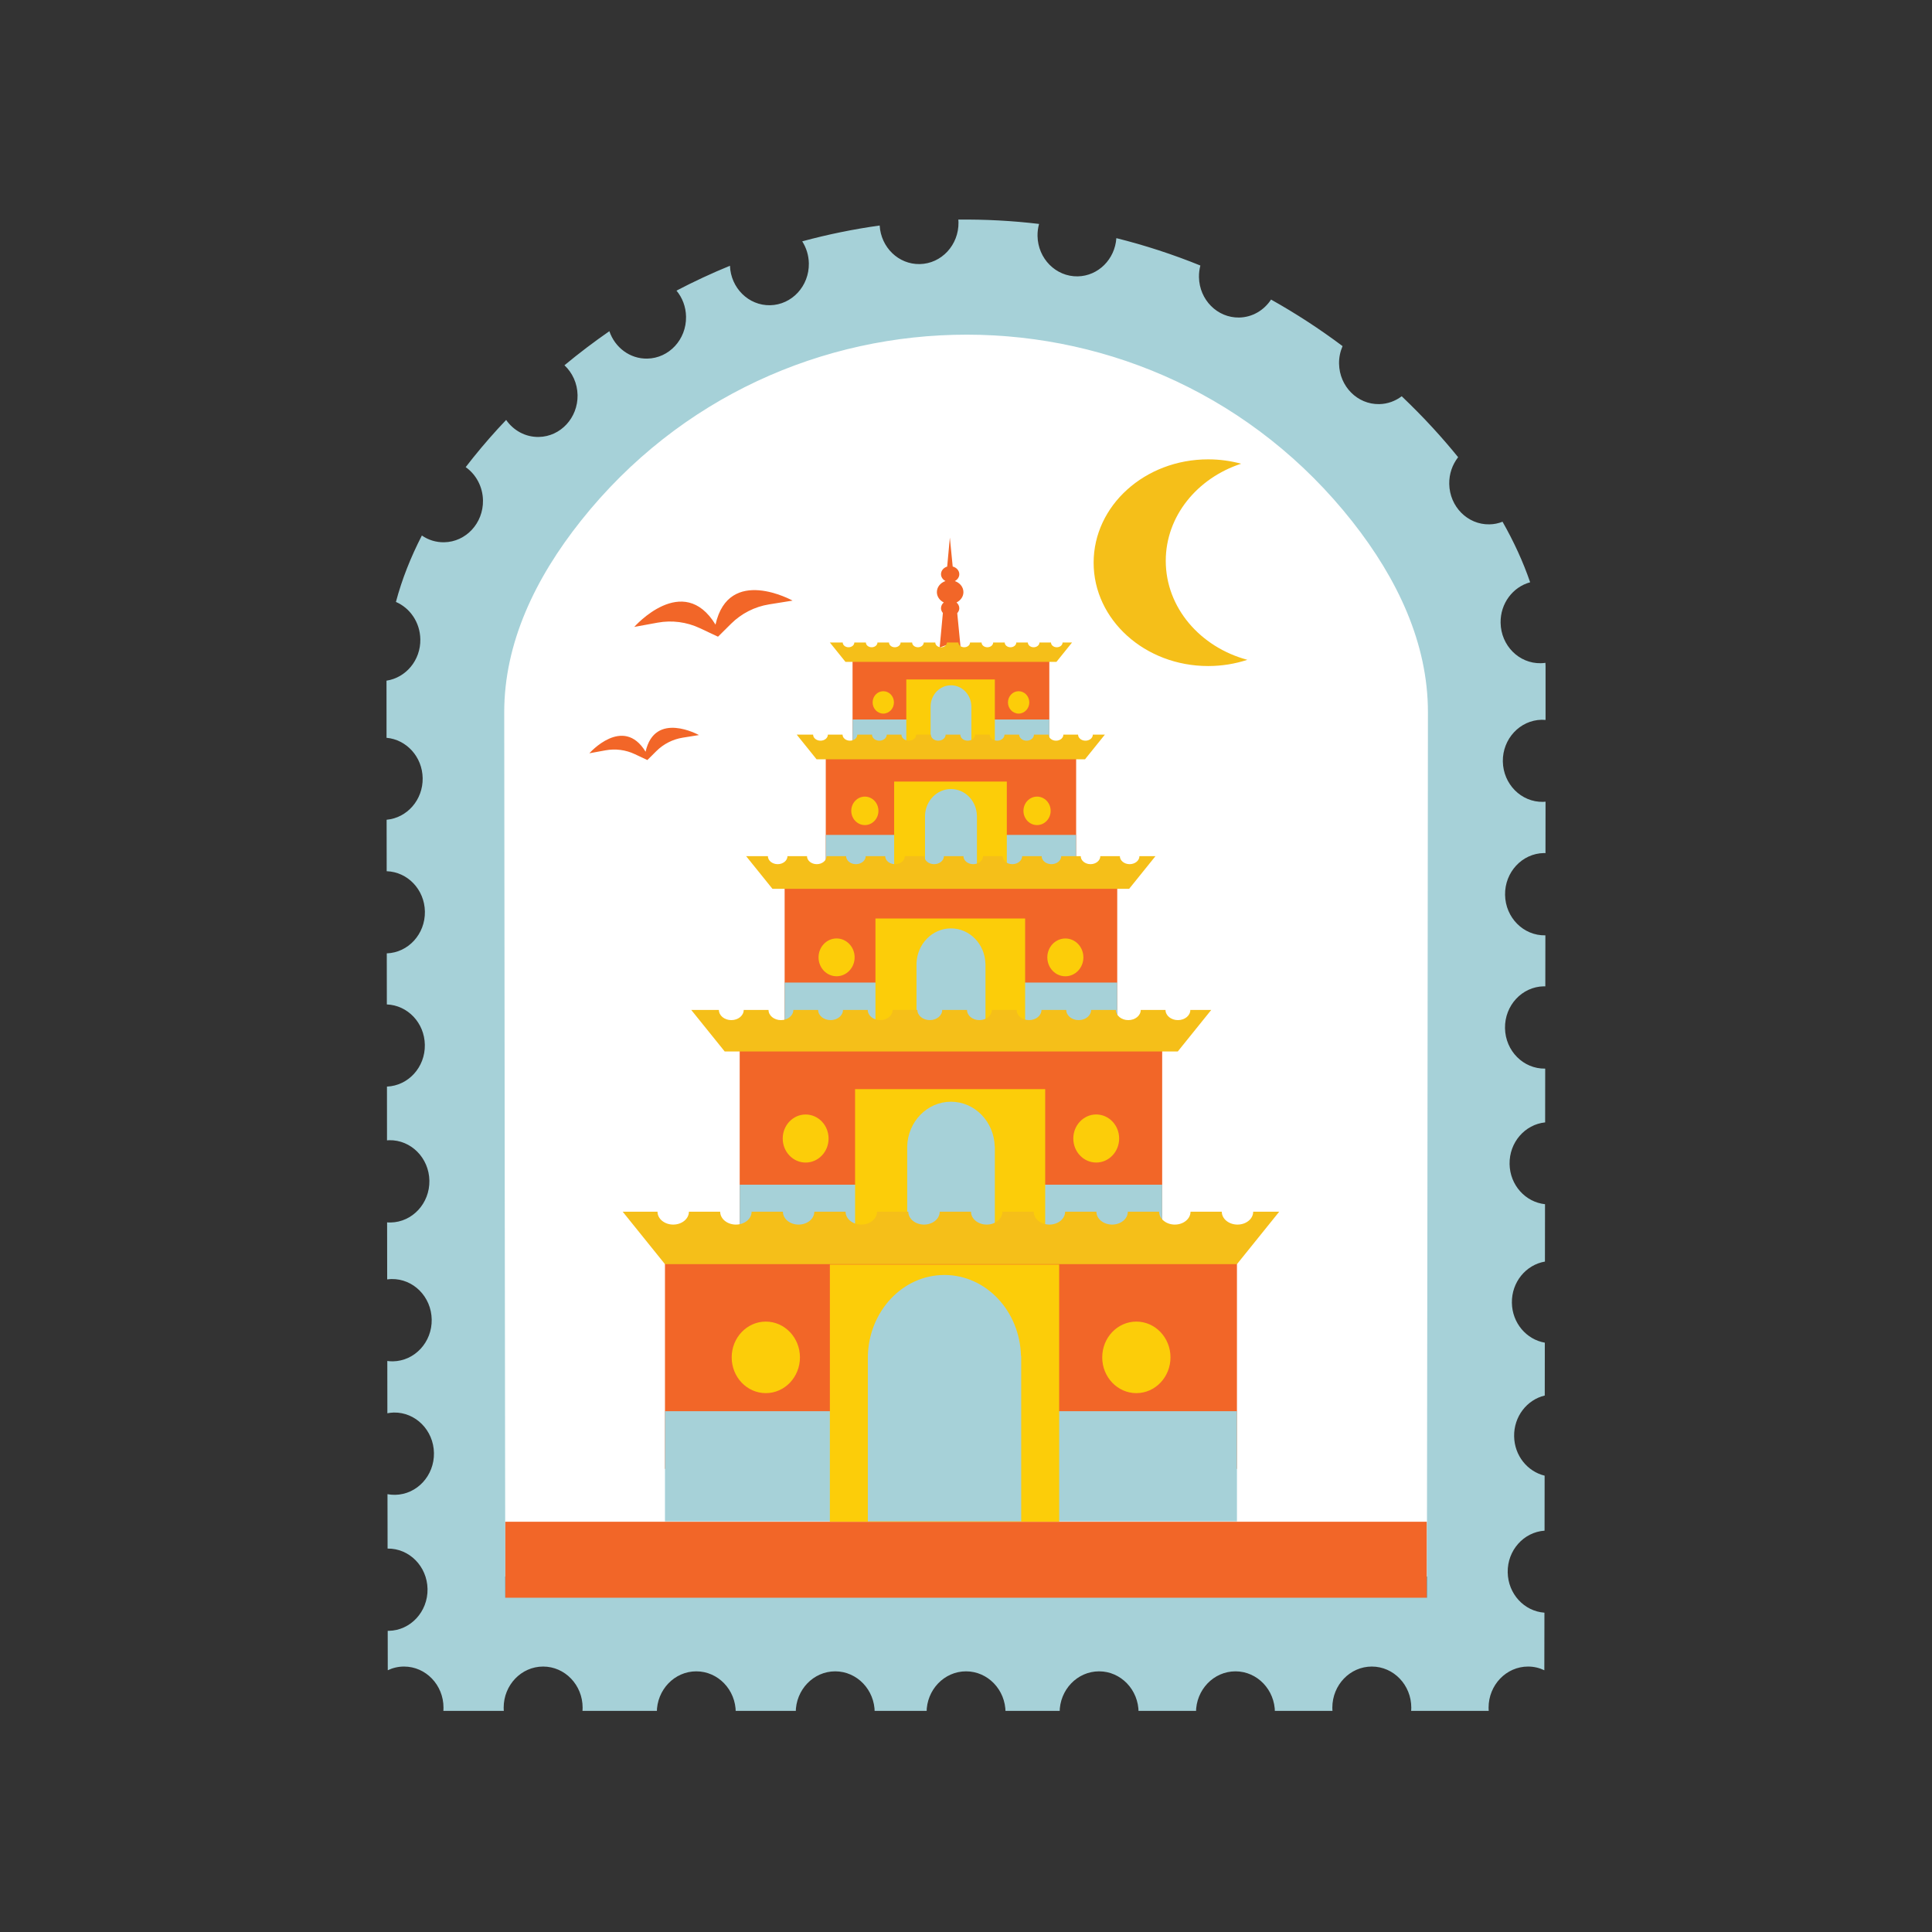
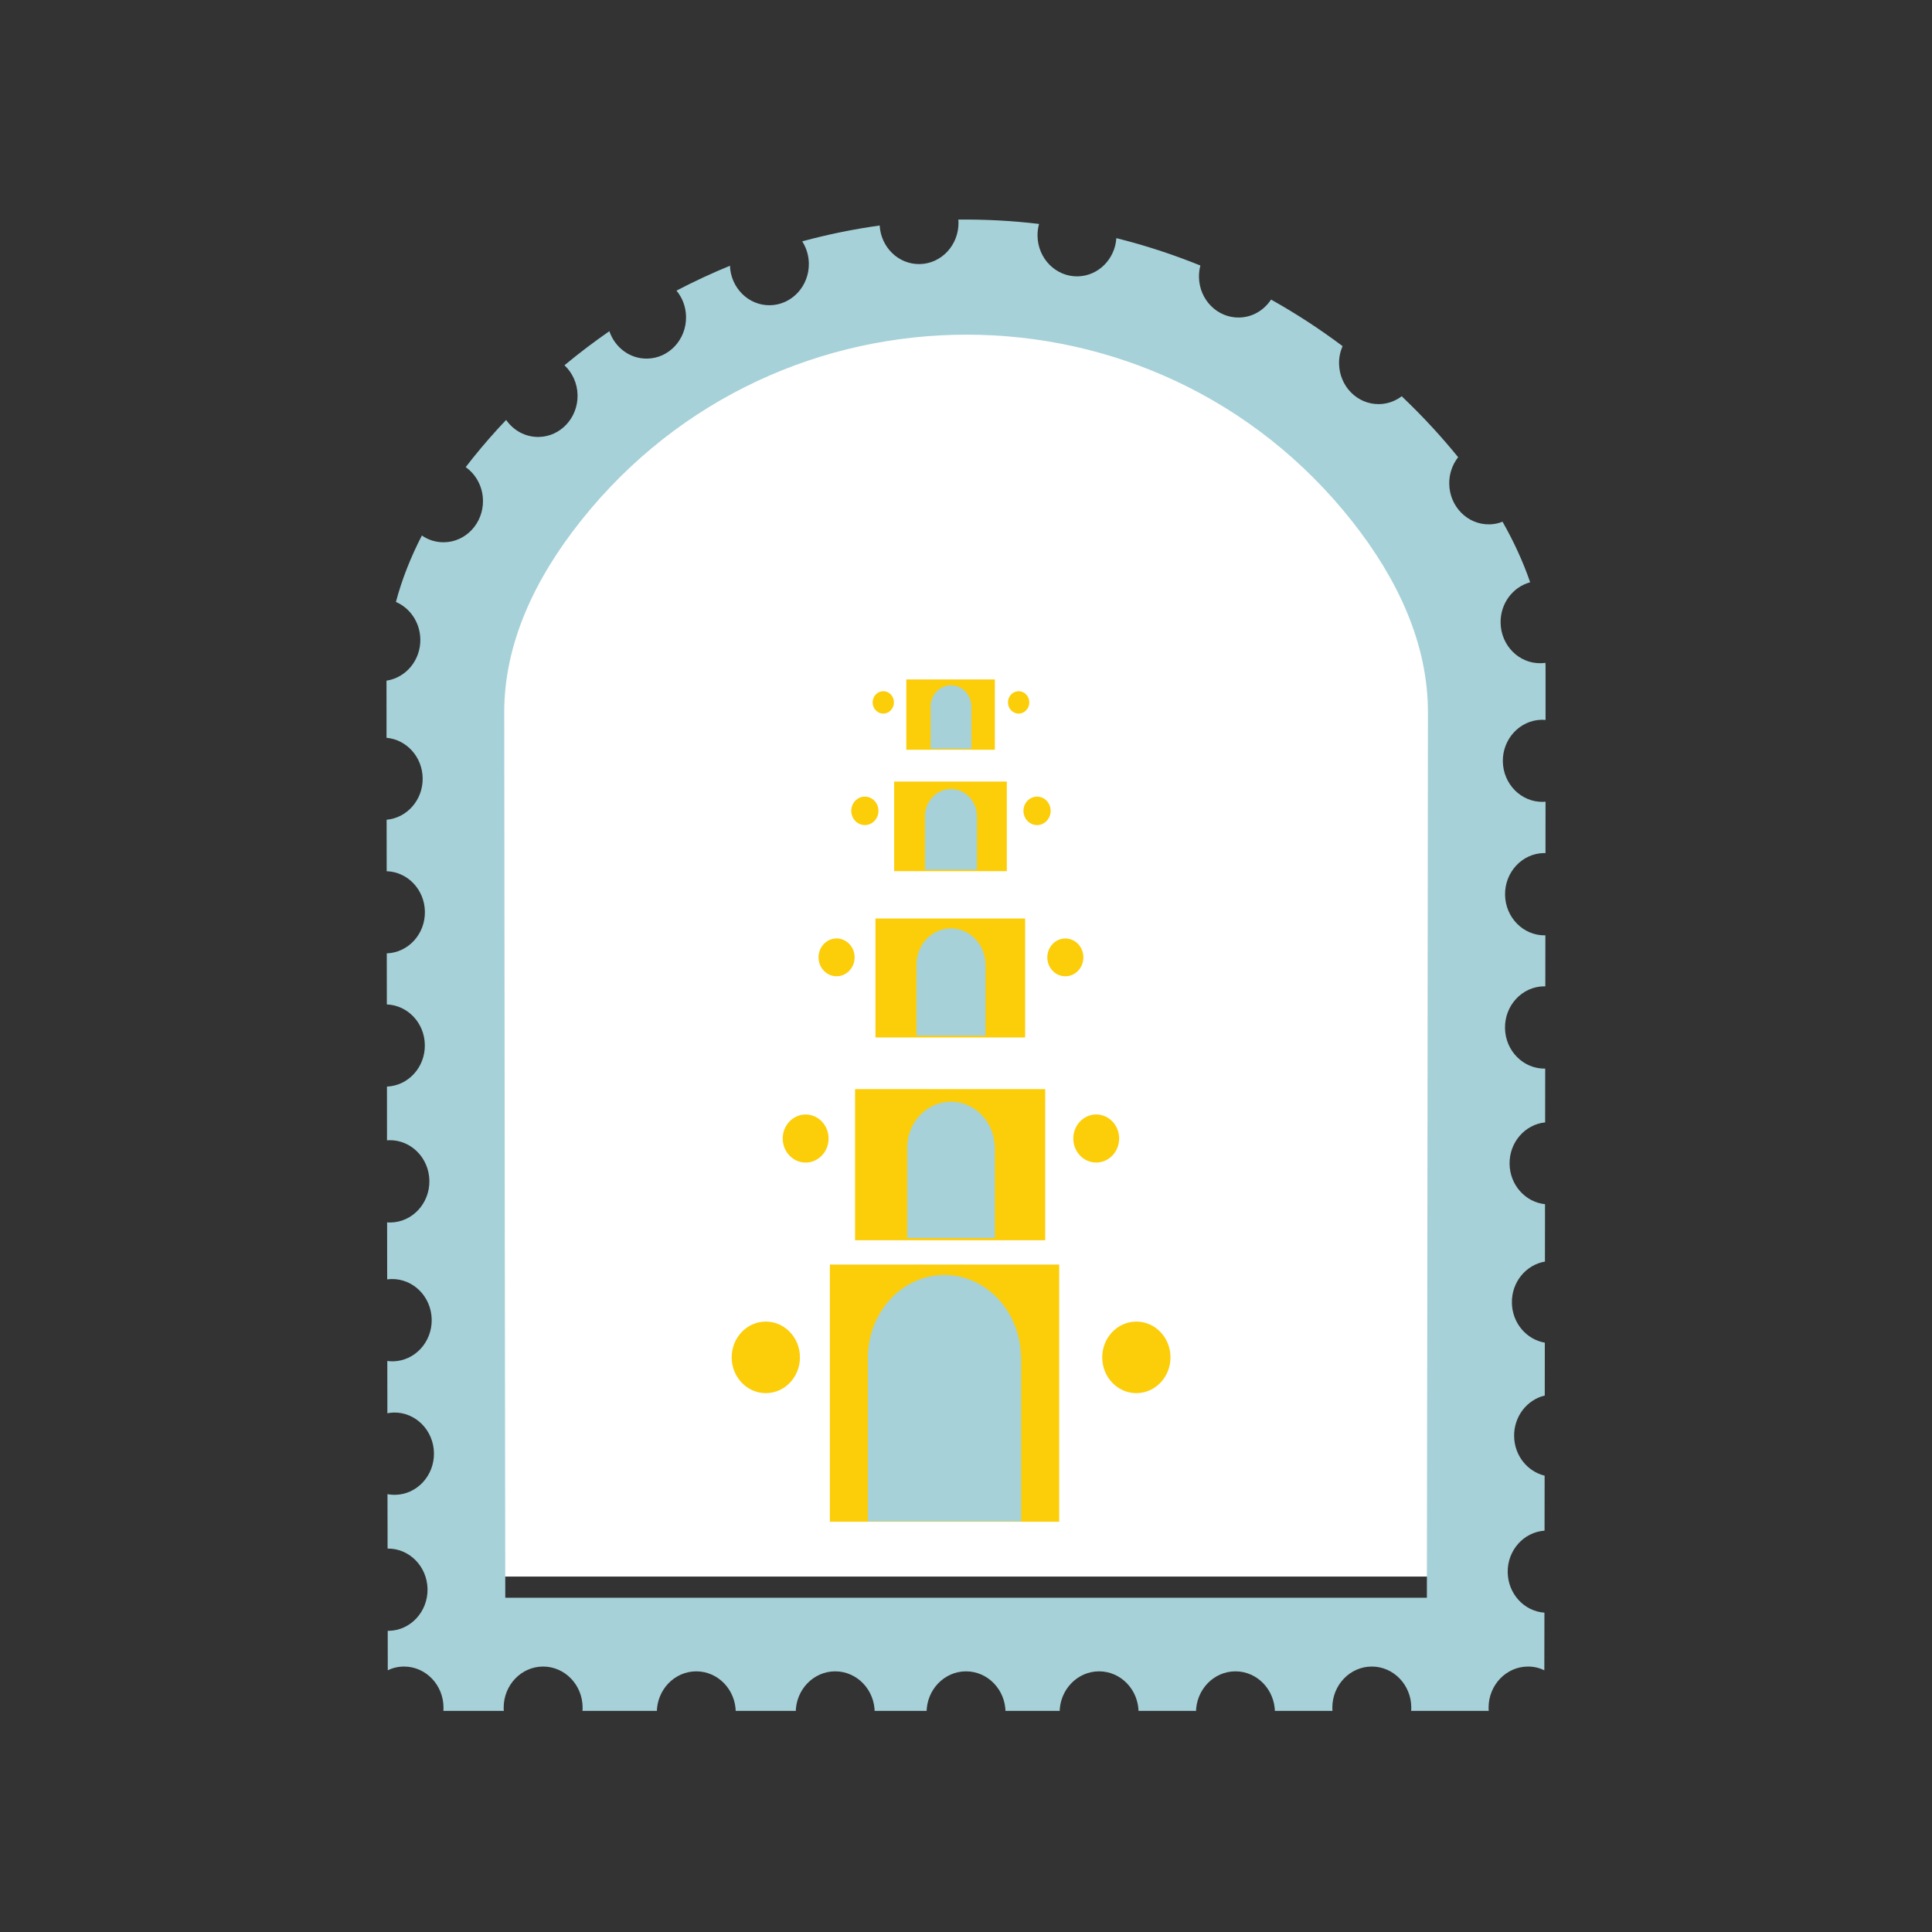
<svg xmlns="http://www.w3.org/2000/svg" width="500" zoomAndPan="magnify" viewBox="0 0 375 375" height="500" preserveAspectRatio="xMidYMid meet" version="1.0">
  <rect x="0" y="0" width="375" height="375" fill="#333333" stroke="none" />
  <defs>
    <clipPath id="f6ffabe96a">
      <path d="M 75 42.582 L 299.992 42.582 L 299.992 332.082 L 75 332.082 Z M 75 42.582 " clip-rule="nonzero" />
    </clipPath>
  </defs>
  <path fill="#ffffff" d="M 96.07 133.242 C 96.07 119.801 102.168 107.168 111.27 95.895 C 150.359 47.48 225.109 47.496 263.992 96.082 C 272.969 107.293 278.953 119.852 278.953 133.242 C 278.953 159.129 278.746 306.012 278.746 306.012 L 96.277 306.012 C 96.277 306.012 96.07 159.129 96.07 133.242 Z M 96.07 133.242 " fill-opacity="1" fill-rule="evenodd" />
-   <path fill="#f26628" d="M 276.957 310.391 L 98.035 310.391 L 98.035 295.367 L 276.957 295.367 Z M 240.09 241.816 L 129.07 241.816 L 129.07 285.113 L 240.09 285.113 Z M 185.801 119.012 L 186.453 125.695 L 184.445 124.895 L 182.387 125.699 L 183.012 118.977 C 182.797 118.719 182.648 118.41 182.648 118.062 C 182.648 117.617 182.855 117.215 183.188 116.934 C 182.391 116.543 181.848 115.797 181.848 114.926 C 181.848 113.941 182.543 113.113 183.516 112.781 C 183.008 112.504 182.648 112.023 182.648 111.449 C 182.648 110.754 183.152 110.188 183.848 109.973 L 184.367 104.352 L 184.918 109.961 C 185.656 110.156 186.199 110.738 186.199 111.457 C 186.199 112.031 185.84 112.512 185.332 112.789 C 186.305 113.113 187 113.949 187 114.934 C 187 115.801 186.453 116.543 185.66 116.938 C 185.992 117.227 186.199 117.629 186.199 118.07 C 186.199 118.426 186.039 118.746 185.801 119.012 Z M 203.672 145.324 L 165.48 145.324 L 165.48 126.586 L 203.672 126.586 Z M 208.879 144.98 L 160.281 144.98 L 160.281 168.824 L 208.879 168.824 Z M 216.855 169.352 L 152.297 169.352 L 152.297 201.023 L 216.855 201.023 Z M 225.578 200.055 L 143.574 200.055 L 143.574 240.289 L 225.578 240.289 Z M 153.84 116.578 L 149.289 117.309 C 146.496 117.754 143.918 119.07 141.91 121.059 L 139.383 123.566 L 139.332 123.547 L 139.316 123.562 L 135.848 121.93 C 133.293 120.723 130.426 120.348 127.645 120.855 L 123.109 121.684 C 123.109 121.684 132.582 110.93 138.879 121.238 C 141.461 109.688 153.84 116.578 153.84 116.578 Z M 125.309 145.91 C 120.949 138.773 114.395 146.211 114.395 146.211 L 117.535 145.637 C 119.461 145.285 121.449 145.543 123.215 146.379 L 125.613 147.508 L 125.625 147.496 L 125.66 147.516 L 127.41 145.777 C 128.801 144.398 130.586 143.492 132.516 143.18 L 135.668 142.676 C 135.668 142.676 127.098 137.898 125.309 145.91 Z M 125.309 145.91 " fill-opacity="1" fill-rule="evenodd" />
-   <path fill="#a6d1d8" d="M 165.488 139.656 L 203.68 139.656 L 203.68 145.324 L 165.488 145.324 Z M 165.488 139.656 " fill-opacity="1" fill-rule="nonzero" />
-   <path fill="#a6d1d8" d="M 208.879 162.055 L 208.879 168.824 L 160.281 168.824 L 160.281 162.055 Z M 152.301 190.715 L 152.301 201.02 L 216.863 201.02 L 216.863 190.715 Z M 129.07 273.914 L 129.07 295.297 L 240.09 295.297 L 240.09 273.914 Z M 143.574 229.949 L 143.574 240.289 L 225.578 240.289 L 225.578 229.949 Z M 143.574 229.949 " fill-opacity="1" fill-rule="nonzero" />
  <path fill="#fccd09" d="M 199.785 136.336 C 199.785 137.535 198.855 138.508 197.715 138.508 C 196.574 138.508 195.645 137.535 195.645 136.336 C 195.645 135.137 196.574 134.164 197.715 134.164 C 198.855 134.164 199.785 135.137 199.785 136.336 Z M 171.445 134.164 C 170.305 134.164 169.375 135.137 169.375 136.336 C 169.375 137.535 170.305 138.508 171.445 138.508 C 172.586 138.508 173.512 137.535 173.512 136.336 C 173.52 135.137 172.594 134.164 171.445 134.164 Z M 193.098 131.875 L 175.914 131.875 L 175.914 145.531 L 193.098 145.531 Z M 203.93 157.383 C 203.93 158.91 202.746 160.148 201.289 160.148 C 199.836 160.148 198.652 158.914 198.652 157.383 C 198.652 155.859 199.836 154.621 201.289 154.621 C 202.746 154.621 203.93 155.859 203.93 157.383 Z M 167.867 154.621 C 166.414 154.621 165.23 155.855 165.23 157.383 C 165.23 158.91 166.414 160.148 167.867 160.148 C 169.324 160.148 170.504 158.914 170.504 157.383 C 170.504 155.859 169.324 154.621 167.867 154.621 Z M 195.422 151.703 L 173.555 151.703 L 173.555 169.086 L 195.422 169.086 Z M 210.285 185.828 C 210.285 187.855 208.715 189.496 206.785 189.496 C 204.848 189.496 203.285 187.852 203.285 185.828 C 203.285 183.801 204.855 182.16 206.785 182.16 C 208.715 182.152 210.285 183.801 210.285 185.828 Z M 162.379 182.152 C 160.445 182.152 158.879 183.801 158.879 185.824 C 158.879 187.852 160.449 189.492 162.379 189.492 C 164.316 189.492 165.883 187.844 165.883 185.824 C 165.883 183.801 164.309 182.152 162.379 182.152 Z M 198.977 178.281 L 169.926 178.281 L 169.926 201.371 L 198.977 201.371 Z M 217.227 220.984 C 217.227 223.555 215.234 225.648 212.777 225.648 C 210.32 225.648 208.328 223.562 208.328 220.984 C 208.328 218.41 210.32 216.316 212.777 216.316 C 215.242 216.324 217.227 218.41 217.227 220.984 Z M 156.375 216.324 C 153.918 216.324 151.926 218.41 151.926 220.988 C 151.926 223.562 153.918 225.652 156.375 225.652 C 158.832 225.652 160.828 223.566 160.828 220.988 C 160.828 218.41 158.832 216.324 156.375 216.324 Z M 202.871 211.402 L 165.969 211.402 L 165.969 240.727 L 202.871 240.727 Z M 227.191 263.465 C 227.191 267.301 224.223 270.406 220.566 270.406 C 216.91 270.406 213.941 267.301 213.941 263.465 C 213.941 259.625 216.91 256.52 220.566 256.52 C 224.23 256.52 227.191 259.633 227.191 263.465 Z M 148.645 256.52 C 144.988 256.52 142.02 259.625 142.02 263.465 C 142.02 267.301 144.988 270.406 148.645 270.406 C 152.301 270.406 155.27 267.301 155.27 263.465 C 155.27 259.633 152.301 256.52 148.645 256.52 Z M 205.586 245.445 L 161.078 245.445 L 161.078 295.367 L 205.586 295.367 Z M 205.586 245.445 " fill-opacity="1" fill-rule="nonzero" />
  <g clip-path="url(#f6ffabe96a)">
    <path fill="#a6d1d8" d="M 188.547 137.059 L 188.547 145.328 L 180.625 145.328 L 180.625 137.059 C 180.684 134.816 182.426 133.016 184.582 133.016 C 186.738 133.016 188.484 134.816 188.535 137.059 Z M 189.613 158.305 C 189.543 155.449 187.324 153.152 184.582 153.152 C 181.84 153.152 179.621 155.449 179.547 158.305 L 179.547 168.824 L 189.625 168.824 L 189.625 158.305 Z M 191.266 187.047 C 191.172 183.25 188.223 180.199 184.578 180.199 C 180.938 180.199 177.988 183.25 177.891 187.047 L 177.891 201.023 L 191.281 201.023 L 191.281 187.047 Z M 193.074 222.535 C 192.953 217.719 189.207 213.844 184.582 213.844 C 179.957 213.844 176.207 217.715 176.086 222.535 L 176.086 240.289 L 193.098 240.289 L 193.098 222.535 Z M 198.172 263.191 C 197.957 254.477 191.402 247.473 183.312 247.473 C 175.219 247.473 168.664 254.48 168.449 263.191 L 168.449 295.297 L 198.215 295.297 L 198.215 263.191 Z M 299.238 139.707 C 299.5 139.703 299.762 139.715 300.016 139.738 C 300.016 135.871 300.02 132.703 300.02 130.371 C 300.02 129.797 299.988 129.23 299.965 128.656 C 299.668 128.695 299.367 128.727 299.059 128.73 C 294.828 128.809 291.34 125.297 291.266 120.887 C 291.199 117.117 293.652 113.926 297 113.02 C 295.629 109.012 293.812 105.094 291.641 101.266 C 290.848 101.582 289.988 101.766 289.09 101.777 C 284.859 101.852 281.371 98.34 281.297 93.93 C 281.262 91.965 281.918 90.156 283.023 88.742 C 281.453 86.809 279.812 84.902 278.09 83.031 C 276.137 80.902 274.121 78.875 272.07 76.914 C 270.84 77.844 269.34 78.41 267.707 78.438 C 263.477 78.516 259.988 75.004 259.91 70.594 C 259.887 69.375 260.145 68.223 260.59 67.18 C 256.117 63.824 251.48 60.816 246.711 58.145 C 245.352 60.215 243.098 61.586 240.516 61.633 C 236.285 61.707 232.793 58.195 232.719 53.785 C 232.707 53.008 232.805 52.254 232.992 51.539 C 227.652 49.371 222.207 47.602 216.684 46.223 C 216.406 50.309 213.184 53.566 209.18 53.641 C 204.949 53.715 201.457 50.203 201.383 45.793 C 201.371 44.988 201.477 44.207 201.68 43.465 C 196.477 42.844 191.234 42.566 186.008 42.625 C 186.02 42.793 186.039 42.961 186.043 43.133 C 186.117 47.543 182.746 51.184 178.516 51.258 C 174.398 51.336 170.992 48.008 170.742 43.77 C 165.691 44.473 160.672 45.5 155.711 46.844 C 156.492 48.07 156.969 49.539 156.996 51.121 C 157.07 55.531 153.699 59.168 149.469 59.246 C 145.297 59.32 141.852 55.906 141.684 51.582 C 138.172 53.02 134.707 54.633 131.305 56.41 C 132.438 57.773 133.133 59.539 133.16 61.48 C 133.234 65.891 129.863 69.531 125.633 69.605 C 122.246 69.672 119.348 67.434 118.277 64.285 C 115.305 66.344 112.395 68.547 109.562 70.898 C 111.086 72.332 112.066 74.383 112.105 76.688 C 112.18 81.098 108.809 84.738 104.578 84.812 C 101.977 84.859 99.664 83.551 98.242 81.512 C 97.703 82.078 97.16 82.652 96.633 83.23 C 94.422 85.656 92.336 88.137 90.391 90.668 C 92.379 92.074 93.699 94.434 93.746 97.129 C 93.82 101.539 90.449 105.18 86.219 105.254 C 84.617 105.285 83.121 104.797 81.883 103.945 C 79.727 108.137 78.016 112.434 76.848 116.836 C 79.582 118.012 81.527 120.793 81.586 124.078 C 81.656 128.148 78.789 131.547 75.02 132.117 C 75.02 134.98 75.027 138.73 75.027 143.207 C 78.898 143.551 81.969 146.895 82.039 151.027 C 82.109 155.25 79.02 158.754 75.043 159.113 C 75.051 162.289 75.051 165.625 75.055 169.102 C 79.113 169.234 82.402 172.656 82.473 176.934 C 82.547 181.297 79.246 184.902 75.074 185.047 C 75.078 188.285 75.078 191.594 75.086 194.961 C 79.125 195.117 82.391 198.531 82.461 202.793 C 82.539 207.145 79.258 210.73 75.109 210.906 C 75.113 214.359 75.117 217.848 75.117 221.344 C 75.266 221.332 75.402 221.312 75.547 221.312 C 79.777 221.238 83.266 224.75 83.344 229.16 C 83.418 233.57 80.047 237.211 75.816 237.285 C 75.59 237.293 75.363 237.281 75.137 237.262 C 75.141 240.973 75.148 244.668 75.152 248.332 C 75.434 248.297 75.715 248.27 76 248.262 C 80.23 248.188 83.719 251.699 83.793 256.109 C 83.871 260.52 80.496 264.16 76.266 264.234 C 75.895 264.238 75.531 264.211 75.176 264.164 C 75.184 267.613 75.188 271.004 75.188 274.312 C 75.594 274.238 76.004 274.184 76.434 274.172 C 80.664 274.098 84.152 277.609 84.23 282.02 C 84.305 286.43 80.934 290.07 76.703 290.145 C 76.191 290.156 75.691 290.109 75.211 290.02 C 75.219 293.711 75.223 297.246 75.23 300.578 C 79.441 300.523 82.906 304.027 82.984 308.418 C 83.059 312.828 79.688 316.469 75.457 316.543 C 75.387 316.543 75.32 316.539 75.254 316.539 C 75.258 319.445 75.258 322.016 75.266 324.195 C 76.227 323.734 77.297 323.477 78.422 323.477 C 82.652 323.477 86.082 327.051 86.082 331.461 C 86.082 331.781 86.062 332.086 86.027 332.395 L 97.82 332.395 C 97.785 332.086 97.762 331.773 97.762 331.461 C 97.762 327.051 101.191 323.477 105.422 323.477 C 109.652 323.477 113.086 327.051 113.086 331.461 C 113.086 331.781 113.062 332.086 113.027 332.395 L 127.488 332.395 C 127.488 327.984 130.918 324.406 135.148 324.406 C 139.379 324.406 142.809 327.984 142.809 332.395 L 154.453 332.395 C 154.453 327.984 157.883 324.406 162.113 324.406 C 166.344 324.406 169.777 327.984 169.777 332.395 L 179.848 332.395 C 179.848 327.984 183.277 324.406 187.508 324.406 C 191.738 324.406 195.172 327.984 195.172 332.395 L 205.672 332.395 C 205.672 327.984 209.102 324.406 213.332 324.406 C 217.562 324.406 220.996 327.984 220.996 332.395 L 232.141 332.395 C 232.141 327.984 235.57 324.406 239.801 324.406 C 244.031 324.406 247.461 327.984 247.461 332.395 L 258.664 332.395 C 258.629 332.086 258.605 331.773 258.605 331.461 C 258.605 327.051 262.039 323.477 266.27 323.477 C 270.5 323.477 273.93 327.051 273.93 331.461 C 273.93 331.781 273.906 332.086 273.871 332.395 L 288.992 332.395 C 288.957 332.086 288.934 331.773 288.934 331.461 C 288.934 327.051 292.367 323.477 296.598 323.477 C 297.727 323.477 298.793 323.734 299.754 324.195 C 299.762 321.176 299.766 317.406 299.773 313.02 C 295.848 312.742 292.715 309.375 292.645 305.195 C 292.574 300.918 295.746 297.379 299.797 297.102 C 299.801 293.711 299.809 290.141 299.812 286.426 C 296.469 285.613 293.953 282.531 293.891 278.793 C 293.824 274.949 296.375 271.691 299.836 270.871 C 299.84 267.516 299.848 264.09 299.848 260.613 C 296.273 259.992 293.52 256.793 293.457 252.883 C 293.387 248.863 296.18 245.504 299.871 244.871 C 299.875 241.18 299.883 237.461 299.887 233.734 C 296.082 233.332 293.074 230.02 293.008 225.934 C 292.938 221.742 295.98 218.258 299.91 217.855 C 299.918 214.352 299.922 210.863 299.922 207.418 C 299.922 207.418 299.918 207.418 299.918 207.418 C 295.688 207.492 292.199 203.98 292.121 199.57 C 292.047 195.16 295.418 191.52 299.648 191.445 C 299.75 191.445 299.848 191.449 299.945 191.457 C 299.953 188.09 299.953 184.777 299.957 181.551 C 299.945 181.551 299.941 181.551 299.93 181.551 C 295.699 181.625 292.211 178.113 292.133 173.703 C 292.059 169.293 295.43 165.656 299.66 165.578 C 299.766 165.578 299.871 165.586 299.977 165.59 C 299.98 162.09 299.98 158.754 299.988 155.605 C 299.824 155.617 299.66 155.633 299.492 155.641 C 295.262 155.715 291.773 152.203 291.699 147.793 C 291.637 143.422 295.008 139.785 299.238 139.707 Z M 276.957 310.117 L 98.074 310.117 C 98.074 310.117 97.871 163.973 97.871 138.215 C 97.871 124.844 103.848 112.273 112.777 101.055 C 151.098 52.887 224.375 52.906 262.492 101.238 C 271.289 112.395 277.16 124.895 277.16 138.215 C 277.16 163.973 276.957 310.117 276.957 310.117 Z M 276.957 310.117 " fill-opacity="1" fill-rule="nonzero" />
  </g>
-   <path fill="#f5bf19" d="M 208.082 124.711 L 205.059 128.465 L 164.102 128.465 L 161.078 124.711 L 163.574 124.711 C 163.574 125.219 164.078 125.633 164.699 125.633 C 165.32 125.633 165.824 125.219 165.824 124.711 L 168.066 124.711 C 168.066 125.219 168.57 125.633 169.191 125.633 C 169.809 125.633 170.312 125.219 170.312 124.711 L 172.559 124.711 C 172.559 125.219 173.062 125.633 173.68 125.633 C 174.301 125.633 174.805 125.219 174.805 124.711 L 177.047 124.711 C 177.047 125.219 177.555 125.633 178.172 125.633 C 178.793 125.633 179.297 125.219 179.297 124.711 L 181.539 124.711 C 181.539 125.219 182.043 125.633 182.664 125.633 C 183.285 125.633 183.789 125.219 183.789 124.711 L 186.031 124.711 C 186.031 125.219 186.535 125.633 187.156 125.633 C 187.777 125.633 188.281 125.219 188.281 124.711 L 190.523 124.711 C 190.523 125.219 191.027 125.633 191.648 125.633 C 192.266 125.633 192.773 125.219 192.773 124.711 L 195.016 124.711 C 195.016 125.219 195.52 125.633 196.141 125.633 C 196.758 125.633 197.262 125.219 197.262 124.711 L 199.504 124.711 C 199.504 125.219 200.012 125.633 200.629 125.633 C 201.25 125.633 201.754 125.219 201.754 124.711 L 203.996 124.711 C 203.996 125.219 204.5 125.633 205.121 125.633 C 205.742 125.633 206.246 125.219 206.246 124.711 Z M 212.117 142.594 C 212.117 143.242 211.48 143.766 210.684 143.766 C 209.898 143.766 209.254 143.238 209.254 142.594 L 206.402 142.594 C 206.402 143.242 205.766 143.766 204.973 143.766 C 204.184 143.766 203.539 143.238 203.539 142.594 L 200.688 142.594 C 200.688 143.242 200.051 143.766 199.258 143.766 C 198.469 143.766 197.824 143.238 197.824 142.594 L 194.973 142.594 C 194.973 143.242 194.336 143.766 193.543 143.766 C 192.754 143.766 192.109 143.238 192.109 142.594 L 189.258 142.594 C 189.258 143.242 188.621 143.766 187.828 143.766 C 187.039 143.766 186.398 143.238 186.398 142.594 L 183.547 142.594 C 183.547 143.242 182.906 143.766 182.113 143.766 C 181.324 143.766 180.684 143.238 180.684 142.594 L 177.832 142.594 C 177.832 143.242 177.195 143.766 176.398 143.766 C 175.613 143.766 174.969 143.238 174.969 142.594 L 172.117 142.594 C 172.117 143.242 171.48 143.766 170.684 143.766 C 169.898 143.766 169.254 143.238 169.254 142.594 L 166.402 142.594 C 166.402 143.242 165.766 143.766 164.973 143.766 C 164.184 143.766 163.539 143.238 163.539 142.594 L 160.688 142.594 C 160.688 143.242 160.051 143.766 159.258 143.766 C 158.469 143.766 157.824 143.238 157.824 142.594 L 154.645 142.594 L 158.492 147.375 L 210.605 147.375 L 214.453 142.594 Z M 221.164 166.176 C 221.164 167.035 220.312 167.734 219.262 167.734 C 218.215 167.734 217.363 167.039 217.363 166.176 L 213.57 166.176 C 213.57 167.035 212.719 167.734 211.672 167.734 C 210.621 167.734 209.77 167.039 209.77 166.176 L 205.984 166.176 C 205.984 167.035 205.133 167.734 204.086 167.734 C 203.035 167.734 202.184 167.039 202.184 166.176 L 198.398 166.176 C 198.398 167.035 197.547 167.734 196.496 167.734 C 195.449 167.734 194.598 167.039 194.598 166.176 L 190.809 166.176 C 190.809 167.035 189.953 167.734 188.906 167.734 C 187.855 167.734 187.004 167.039 187.004 166.176 L 183.215 166.176 C 183.215 167.035 182.363 167.734 181.312 167.734 C 180.266 167.734 179.414 167.039 179.414 166.176 L 175.621 166.176 C 175.621 167.035 174.77 167.734 173.723 167.734 C 172.672 167.734 171.82 167.039 171.82 166.176 L 168.031 166.176 C 168.031 167.035 167.18 167.734 166.129 167.734 C 165.082 167.734 164.23 167.039 164.23 166.176 L 160.438 166.176 C 160.438 167.035 159.586 167.734 158.539 167.734 C 157.488 167.734 156.637 167.039 156.637 166.176 L 152.848 166.176 C 152.848 167.035 151.996 167.734 150.945 167.734 C 149.898 167.734 149.047 167.039 149.047 166.176 L 144.82 166.176 L 149.934 172.523 L 219.164 172.523 L 224.277 166.176 Z M 243.242 235.195 C 243.242 236.574 241.883 237.691 240.195 237.691 C 238.516 237.691 237.148 236.574 237.148 235.195 L 231.078 235.195 C 231.078 236.574 229.719 237.691 228.031 237.691 C 226.352 237.691 224.984 236.574 224.984 235.195 L 218.91 235.195 C 218.91 236.574 217.547 237.691 215.859 237.691 C 214.18 237.691 212.812 236.574 212.812 235.195 L 206.738 235.195 C 206.738 236.574 205.375 237.691 203.691 237.691 C 202.008 237.691 200.641 236.574 200.641 235.195 L 194.566 235.195 C 194.566 236.574 193.207 237.691 191.52 237.691 C 189.84 237.691 188.473 236.574 188.473 235.195 L 182.398 235.195 C 182.398 236.574 181.035 237.691 179.348 237.691 C 177.668 237.691 176.301 236.574 176.301 235.195 L 170.227 235.195 C 170.227 236.574 168.867 237.691 167.18 237.691 C 165.5 237.691 164.129 236.574 164.129 235.195 L 158.059 235.195 C 158.059 236.574 156.695 237.691 155.008 237.691 C 153.328 237.691 151.961 236.574 151.961 235.195 L 145.887 235.195 C 145.887 236.574 144.523 237.691 142.84 237.691 C 141.156 237.691 139.789 236.574 139.789 235.195 L 133.715 235.195 C 133.715 236.574 132.355 237.691 130.668 237.691 C 128.988 237.691 127.621 236.574 127.621 235.195 L 120.867 235.195 L 129.07 245.375 L 240.09 245.375 L 248.293 235.195 Z M 231.043 196.027 C 231.043 197.125 229.965 198.004 228.633 198.004 C 227.301 198.004 226.223 197.117 226.223 196.027 L 221.414 196.027 C 221.414 197.125 220.336 198.004 219 198.004 C 217.668 198.004 216.59 197.117 216.59 196.027 L 211.781 196.027 C 211.781 197.125 210.703 198.004 209.371 198.004 C 208.035 198.004 206.957 197.117 206.957 196.027 L 202.148 196.027 C 202.148 197.125 201.07 198.004 199.738 198.004 C 198.406 198.004 197.328 197.117 197.328 196.027 L 192.516 196.027 C 192.516 197.125 191.438 198.004 190.105 198.004 C 188.773 198.004 187.695 197.117 187.695 196.027 L 182.883 196.027 C 182.883 197.125 181.809 198.004 180.473 198.004 C 179.141 198.004 178.062 197.117 178.062 196.027 L 173.254 196.027 C 173.254 197.125 172.176 198.004 170.84 198.004 C 169.508 198.004 168.43 197.117 168.43 196.027 L 163.621 196.027 C 163.621 197.125 162.543 198.004 161.211 198.004 C 159.875 198.004 158.801 197.117 158.801 196.027 L 153.988 196.027 C 153.988 197.125 152.91 198.004 151.578 198.004 C 150.246 198.004 149.168 197.117 149.168 196.027 L 144.355 196.027 C 144.355 197.125 143.277 198.004 141.945 198.004 C 140.613 198.004 139.535 197.117 139.535 196.027 L 134.168 196.027 L 140.664 204.09 L 228.605 204.09 L 235.102 196.027 Z M 242.109 128.07 C 239.738 128.848 237.176 129.277 234.504 129.277 C 222.23 129.277 212.273 120.301 212.273 109.219 C 212.273 98.137 222.223 89.16 234.504 89.16 C 236.73 89.16 238.875 89.457 240.902 90.008 C 232.371 92.805 226.273 100.191 226.273 108.859 C 226.273 117.934 232.949 125.598 242.109 128.07 Z M 242.109 128.07 " fill-opacity="1" fill-rule="nonzero" />
</svg>